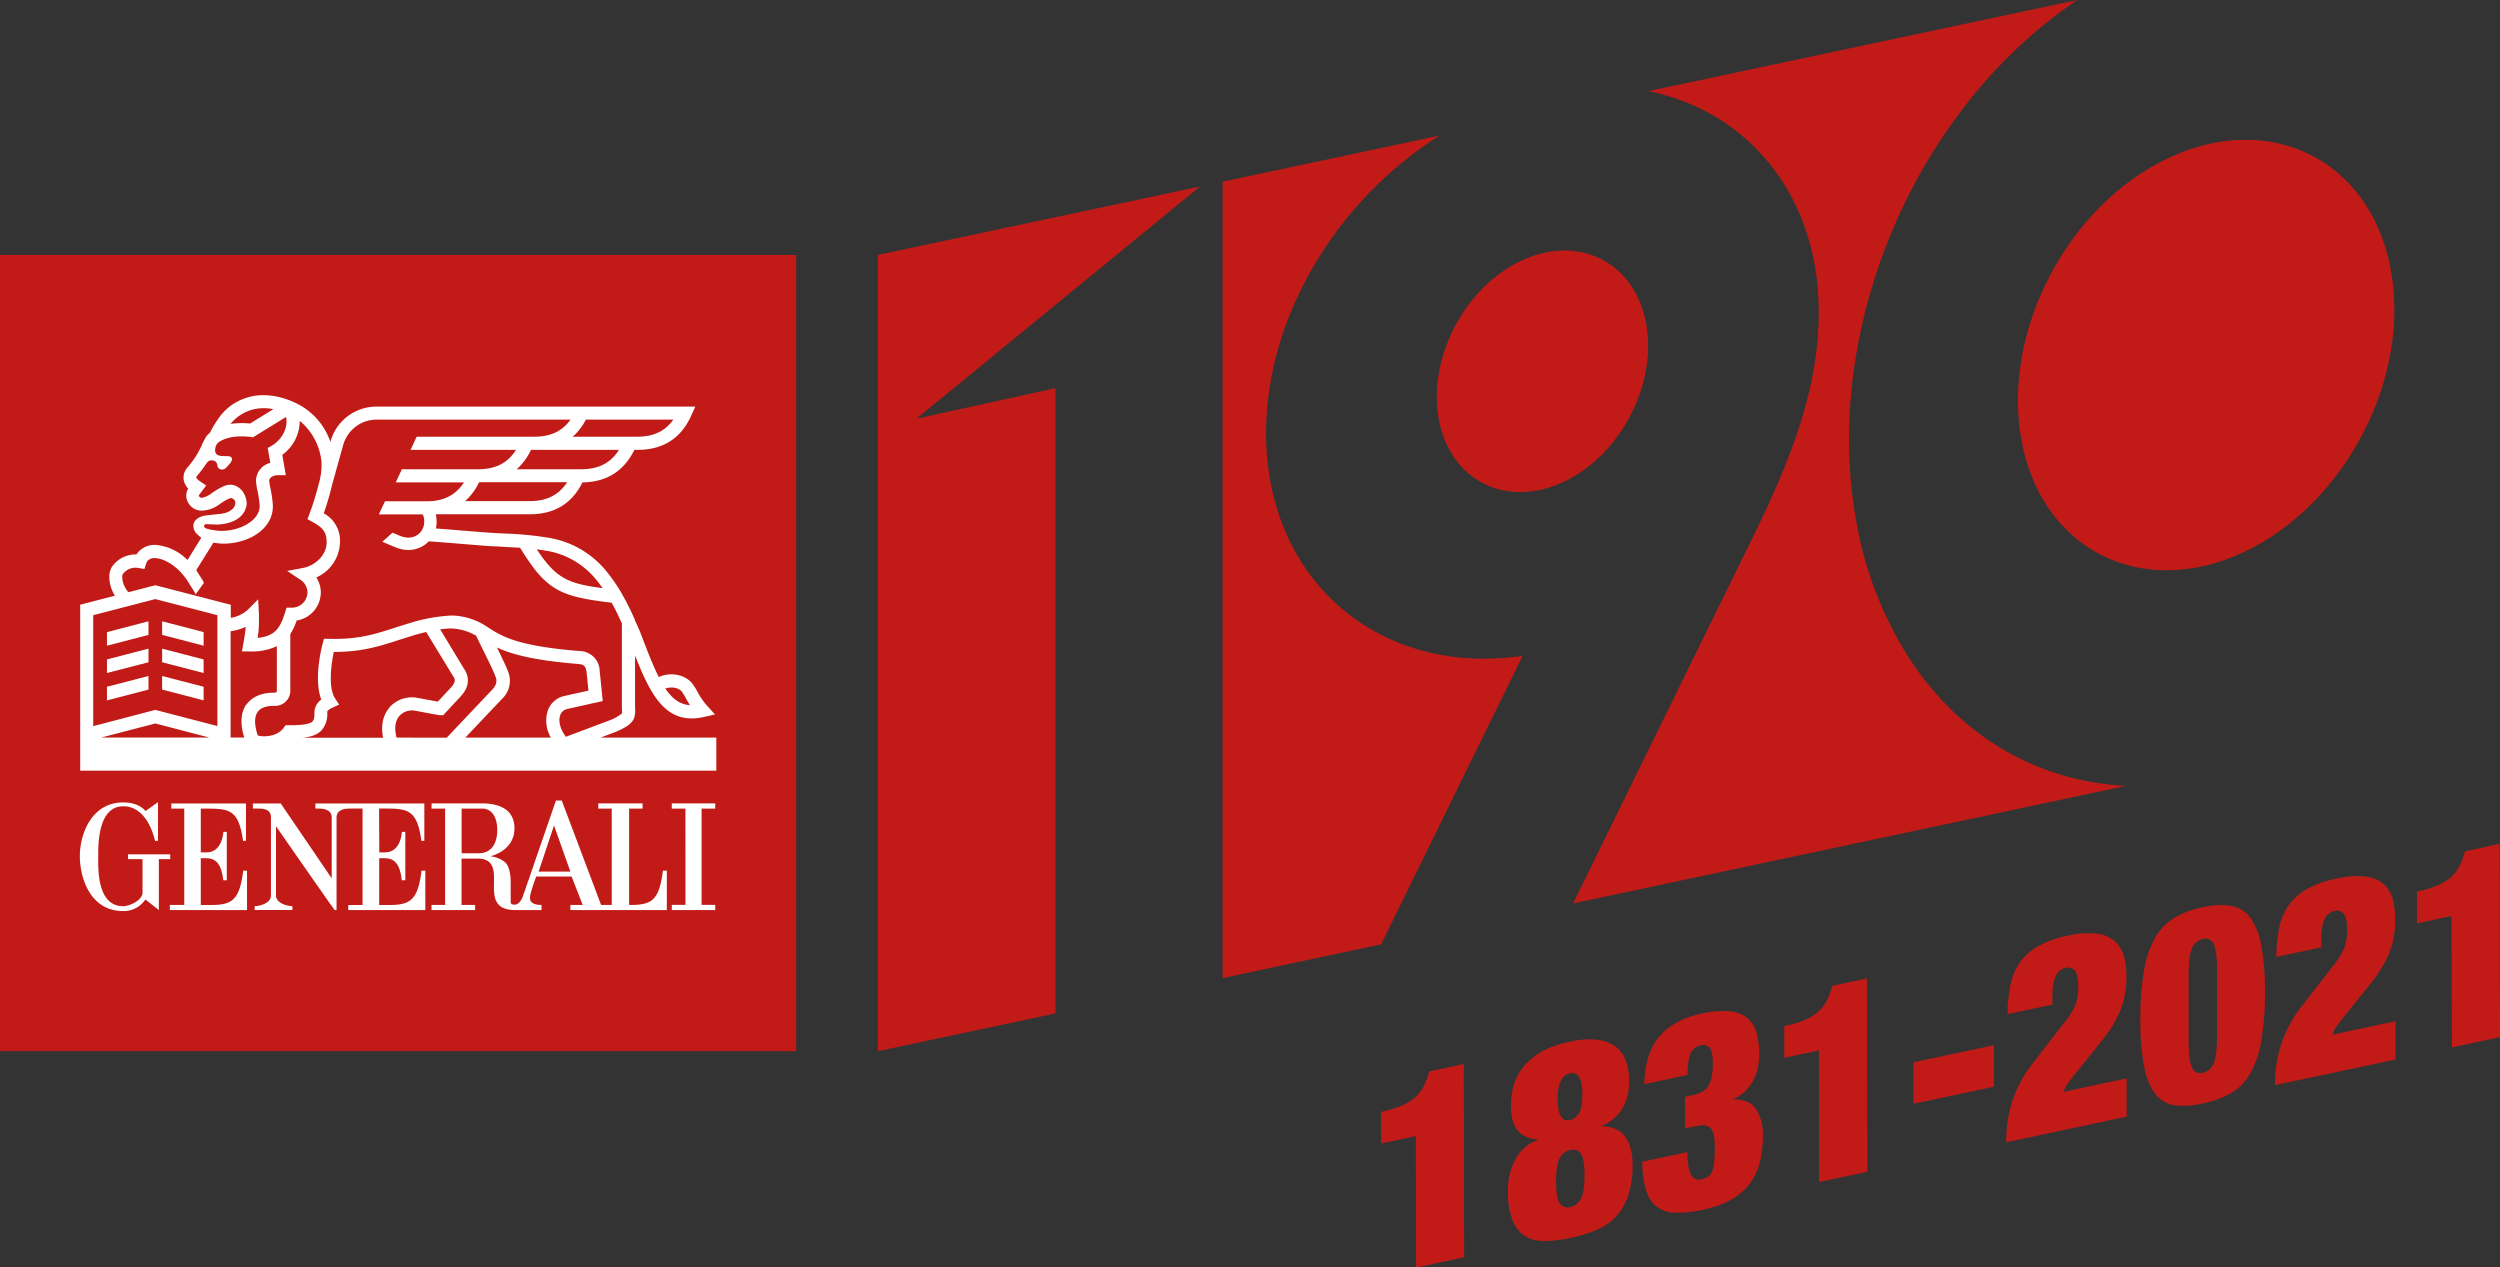
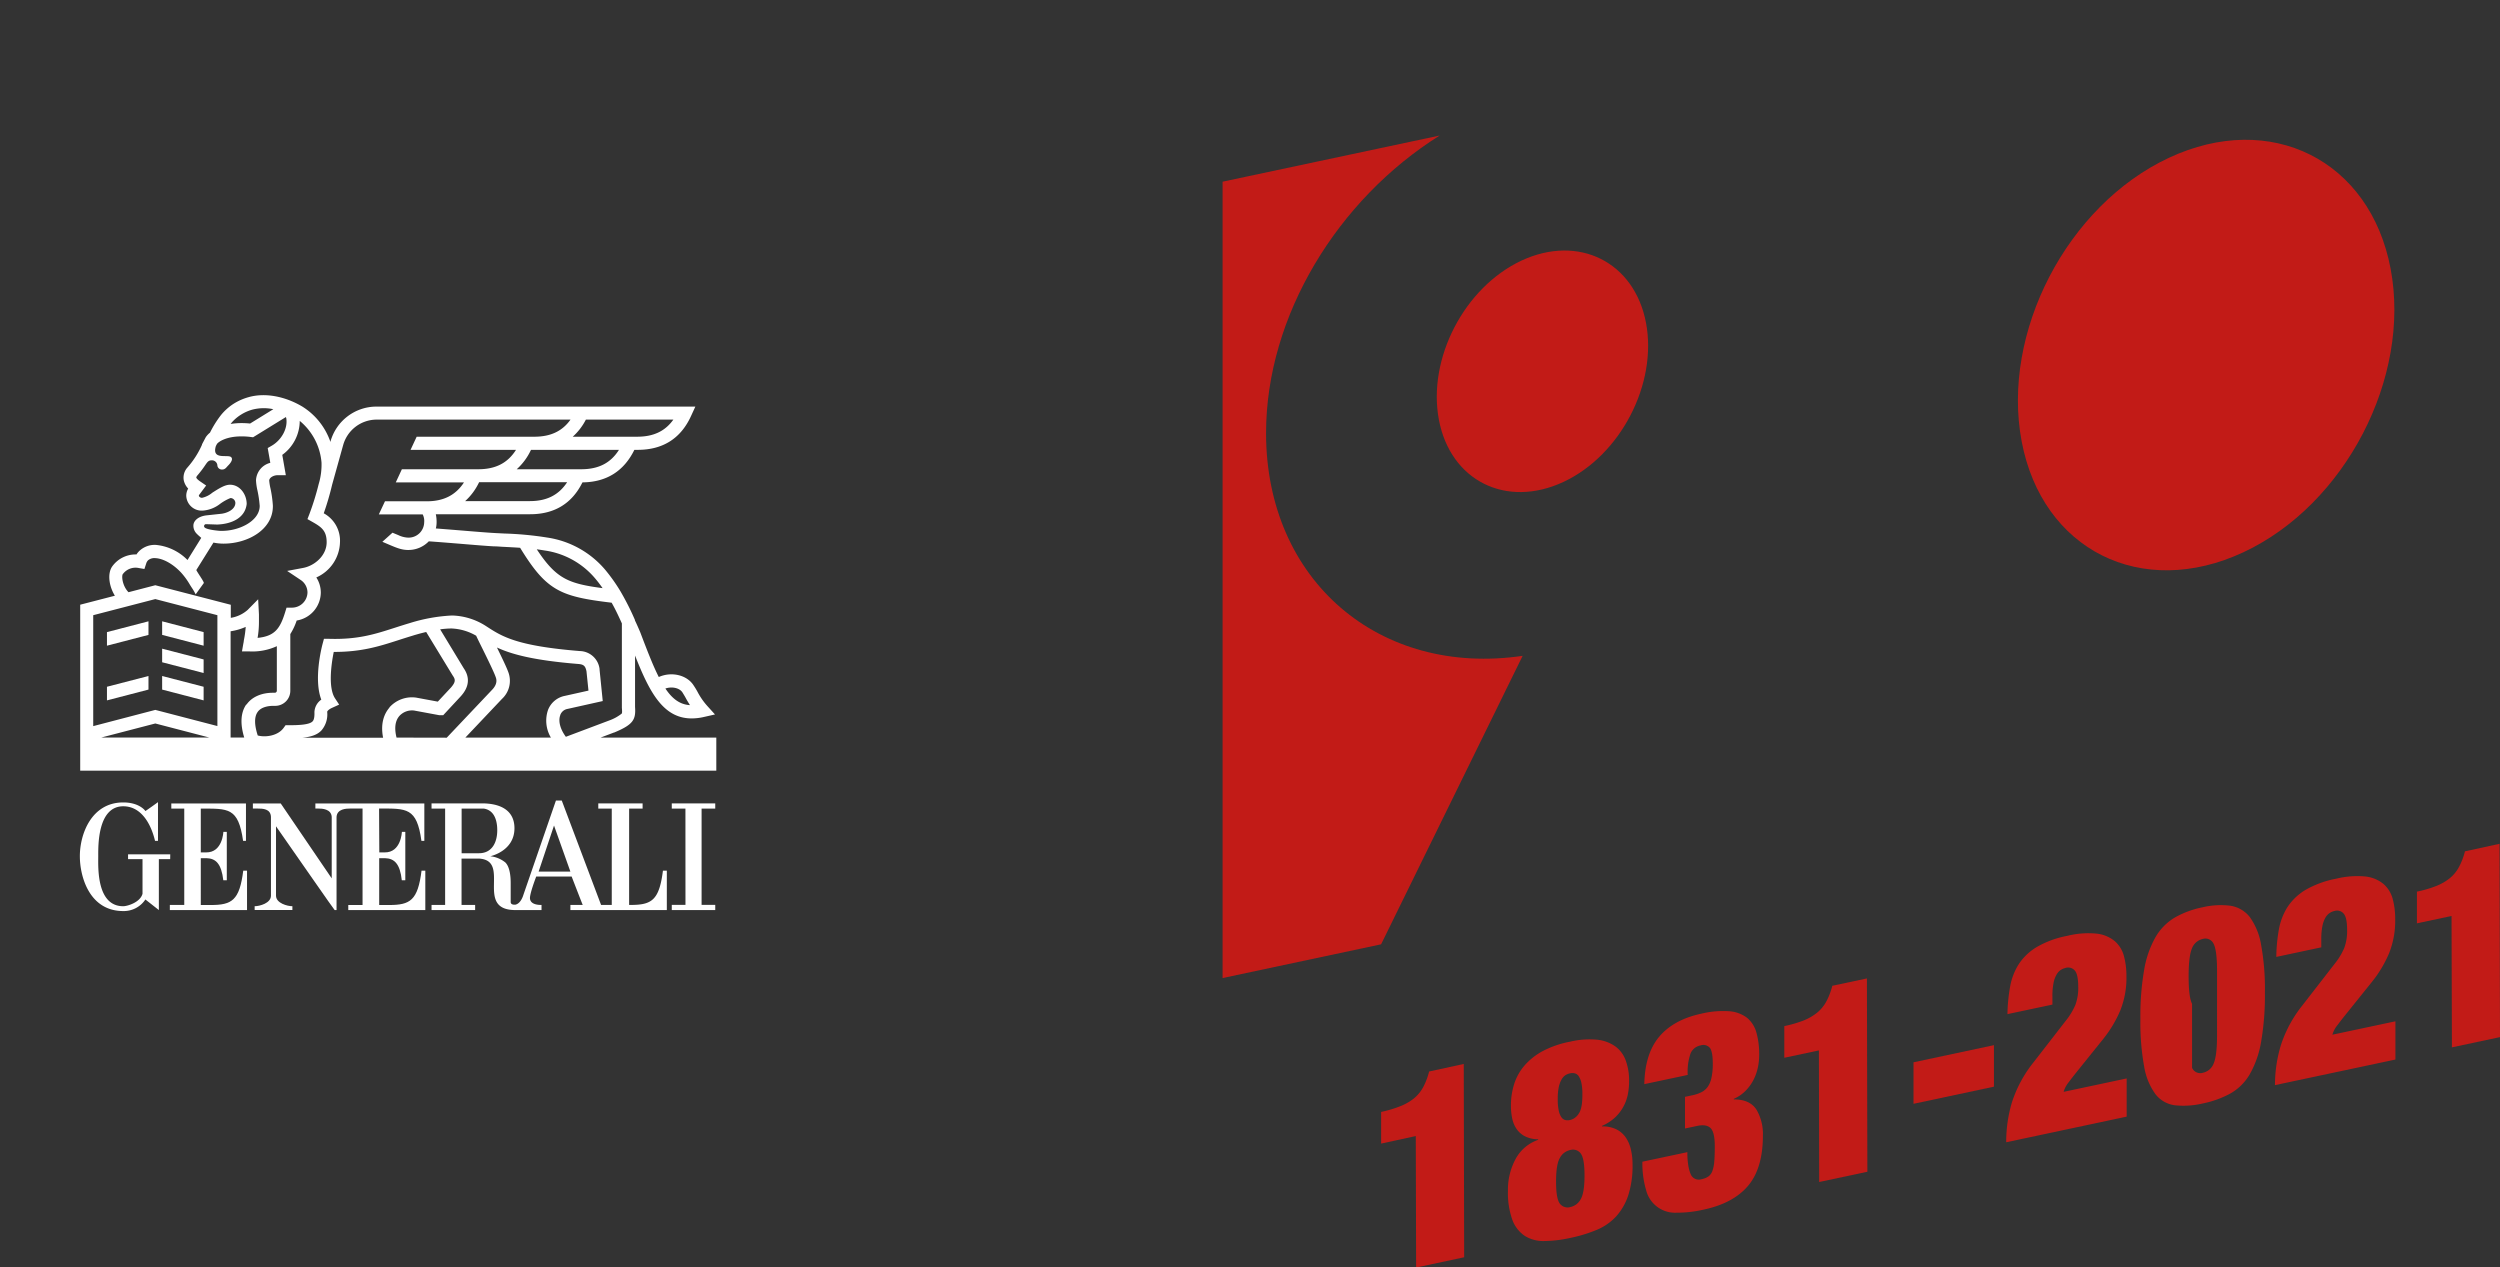
<svg xmlns="http://www.w3.org/2000/svg" id="Livello_1" data-name="Livello 1" viewBox="0 0 662.39 335.83">
  <rect x="0" y="0" width="662.39" height="335.83" fill="#333333" stroke="none" />
  <defs>
    <style>.cls-1{fill:#c21b17;}.cls-2{fill:#fff;}</style>
  </defs>
-   <rect class="cls-1" y="67.55" width="210.96" height="210.96" />
  <path class="cls-1" d="M418.533,346l-9.18,2v-8.39a30.801,30.801,0,0,0,5.06-1.51,13.79,13.79,0,0,0,3.63-2.07,10,10,0,0,0,2.46-3,18.07,18.07,0,0,0,1.56-4.13l9.18-2,.11,51.22-12.73,2.71Z" transform="translate(-43.413 -45)" />
  <path class="cls-1" d="M452.543,373.82a9.24,9.24,0,0,1-5.18-1.4,8.75,8.75,0,0,1-3.26-4.26,21.321,21.321,0,0,1-1.15-7.65,17.08,17.08,0,0,1,2-8.38,10.72,10.72,0,0,1,6-5.12v-.15a7.83,7.83,0,0,1-3.53-.81,6,6,0,0,1-2.23-2,7.61,7.61,0,0,1-1.13-2.8,16.309,16.309,0,0,1-.32-3.23,19,19,0,0,1,.84-5.75,14,14,0,0,1,2.73-4.92,17.23,17.23,0,0,1,4.86-3.86,25.91,25.91,0,0,1,7.24-2.49,22.001,22.001,0,0,1,7.19-.52,10.17,10.17,0,0,1,4.84,1.8,8,8,0,0,1,2.74,3.76,15.47,15.47,0,0,1,.87,5.39,17.321,17.321,0,0,1-.3,3.35,11.43,11.43,0,0,1-3.34,6.22,12,12,0,0,1-3.55,2.31v.14a8.2,8.2,0,0,1,3.73.73,6.62,6.62,0,0,1,2.51,2.11,9.22,9.22,0,0,1,1.41,3.21,17.09,17.09,0,0,1,.45,4,25.52,25.52,0,0,1-1.11,8.13,15.71,15.71,0,0,1-3.2,5.63,14.66,14.66,0,0,1-5.17,3.6,38.06,38.06,0,0,1-7,2.13A33.37,33.37,0,0,1,452.543,373.82Zm4.15-9.93a2.56,2.56,0,0,0,2.78.93,4.09,4.09,0,0,0,2.77-2.11q1-1.72,1-6.29c0-3-.34-4.92-1-5.79a2.55,2.55,0,0,0-2.77-.93,4.07,4.07,0,0,0-2.77,2.11q-1,1.72-1,6.21C455.693,361.06,456.033,363,456.693,363.89Zm-.28-24.62a4.77,4.77,0,0,0,.72,1.77,1.82,1.82,0,0,0,1,.72,2.88,2.88,0,0,0,1.27,0,3.74,3.74,0,0,0,2.32-1.72q1-1.44.95-5.2a13.362,13.362,0,0,0-.28-3,5,5,0,0,0-.72-1.73,1.76,1.76,0,0,0-1-.72,2.87,2.87,0,0,0-1.27,0,3.83,3.83,0,0,0-1.27.52,3.26,3.26,0,0,0-1,1.16,7.09,7.09,0,0,0-.72,2,14.58,14.58,0,0,0-.26,3.13A13.349,13.349,0,0,0,456.413,339.27Z" transform="translate(-43.413 -45)" />
  <path class="cls-1" d="M483.003,319.72c2.5-3,6.25-5.09,11.22-6.15a24.3,24.3,0,0,1,7.4-.63,8.79,8.79,0,0,1,4.7,1.75,7.74,7.74,0,0,1,2.47,3.93,21.299,21.299,0,0,1,.73,5.89,16.221,16.221,0,0,1-.33,3.22,13.321,13.321,0,0,1-1.12,3.27,11.799,11.799,0,0,1-2.09,2.94,9.81,9.81,0,0,1-3.21,2.21v.14q4.25,0,6,2.68a12.67,12.67,0,0,1,1.73,6.91q0,8.67-3.94,13.32t-11.84,6.31a30.879,30.879,0,0,1-7.15.8,7.88,7.88,0,0,1-8-5.93,25.23,25.23,0,0,1-1-7.58l11.92-2.53a20.54,20.54,0,0,0,.25,3.57,10.17,10.17,0,0,0,.65,2.32,2.33,2.33,0,0,0,2.88,1.27,4.87,4.87,0,0,0,1.78-.71,3,3,0,0,0,1.06-1.45,9.69,9.69,0,0,0,.51-2.57c.09-1.06.13-2.38.13-4q0-3.76-1.14-4.83c-.76-.71-1.94-.89-3.53-.55l-3.22.68v-8.39l1.85-.39a10.139,10.139,0,0,0,2.46-.81,4.61,4.61,0,0,0,1.71-1.45,6.46,6.46,0,0,0,1-2.43,16.84,16.84,0,0,0,.34-3.72c0-2.17-.27-3.58-.8-4.21a2.3,2.3,0,0,0-2.43-.61,3.59,3.59,0,0,0-2.64,2.08,14.82,14.82,0,0,0-.77,5.74l-11.5,2.44Q479.243,324.21,483.003,319.72Z" transform="translate(-43.413 -45)" />
  <path class="cls-1" d="M525.343,323.31l-9.17,1.95v-8.39a31.461,31.461,0,0,0,5.07-1.47,13.86,13.86,0,0,0,3.62-2.08,9.92,9.92,0,0,0,2.46-3,18.06,18.06,0,0,0,1.57-4.13l9.17-1.95.12,51.22-12.77,2.72Z" transform="translate(-43.413 -45)" />
  <path class="cls-1" d="M571.723,321.92v11l-21.31,4.54v-11Z" transform="translate(-43.413 -45)" />
  <path class="cls-1" d="M576.003,306.43a16.491,16.491,0,0,1,2.31-6,14.82,14.82,0,0,1,4.79-4.53,25.69,25.69,0,0,1,8.08-2.95,22.76,22.76,0,0,1,7.81-.57,9.07,9.07,0,0,1,4.76,2,7.9,7.9,0,0,1,2.41,3.94,20.321,20.321,0,0,1,.66,5.29,23.22,23.22,0,0,1-1.62,9.1,31.891,31.891,0,0,1-4.37,7.37l-7.51,9.34c-.55.7-1.16,1.48-1.81,2.34a7.3,7.3,0,0,0-1.33,2.53l16.7-3.55v10.12l-31.91,6.79a36.509,36.509,0,0,1,1.51-10.57,33.341,33.341,0,0,1,5.7-10.58l8.47-10.92a18.13,18.13,0,0,0,2.63-4.29,12.8,12.8,0,0,0,.77-4.83c0-2.17-.3-3.6-.9-4.3a2.31,2.31,0,0,0-2.4-.72,4.24,4.24,0,0,0-1.29.53,3.54,3.54,0,0,0-1.13,1.22,7.121,7.121,0,0,0-.82,2.24,17.474,17.474,0,0,0-.3,3.57v2.17l-11.91,2.53A44.073,44.073,0,0,1,576.003,306.43Z" transform="translate(-43.413 -45)" />
-   <path class="cls-1" d="M611.513,302a26.409,26.409,0,0,1,3-8.67,14.44,14.44,0,0,1,5.13-5.22,24.66,24.66,0,0,1,7.36-2.72,20.69,20.69,0,0,1,7.36-.41,8.09,8.09,0,0,1,5.15,3,17.49,17.49,0,0,1,3,7.39,64.71,64.71,0,0,1,1,12.59,72.246,72.246,0,0,1-1,13.05,26.2,26.2,0,0,1-3,8.6,13.88,13.88,0,0,1-5.13,5.11,26,26,0,0,1-7.35,2.65,21.93,21.93,0,0,1-7.37.48,7.73,7.73,0,0,1-5.14-2.93,17.11,17.11,0,0,1-3-7.31,65.483,65.483,0,0,1-1-12.63A71.479,71.479,0,0,1,611.513,302Zm12.7,25.93a2.37,2.37,0,0,0,2.88,1.3,3.91,3.91,0,0,0,2.87-2.53q.88-2.1.87-7.53V302.24c0-3.61-.31-6-.9-7.15a2.39,2.39,0,0,0-2.88-1.31,4,4,0,0,0-2.88,2.53q-.88,2.11-.87,7.53v16.93q.02,5.39.91,7.12Z" transform="translate(-43.413 -45)" />
+   <path class="cls-1" d="M611.513,302a26.409,26.409,0,0,1,3-8.67,14.44,14.44,0,0,1,5.13-5.22,24.66,24.66,0,0,1,7.36-2.72,20.69,20.69,0,0,1,7.36-.41,8.09,8.09,0,0,1,5.15,3,17.49,17.49,0,0,1,3,7.39,64.71,64.71,0,0,1,1,12.59,72.246,72.246,0,0,1-1,13.05,26.2,26.2,0,0,1-3,8.6,13.88,13.88,0,0,1-5.13,5.11,26,26,0,0,1-7.35,2.65,21.93,21.93,0,0,1-7.37.48,7.73,7.73,0,0,1-5.14-2.93,17.11,17.11,0,0,1-3-7.31,65.483,65.483,0,0,1-1-12.63A71.479,71.479,0,0,1,611.513,302Zm12.7,25.93a2.37,2.37,0,0,0,2.88,1.3,3.91,3.91,0,0,0,2.87-2.53q.88-2.1.87-7.53V302.24c0-3.61-.31-6-.9-7.15a2.39,2.39,0,0,0-2.88-1.31,4,4,0,0,0-2.88,2.53q-.88,2.11-.87,7.53q.02,5.39.91,7.12Z" transform="translate(-43.413 -45)" />
  <path class="cls-1" d="M647.213,291.29a16.491,16.491,0,0,1,2.31-6,14.82,14.82,0,0,1,4.79-4.53,26.001,26.001,0,0,1,8.08-2.94,23.06,23.06,0,0,1,7.81-.58,9.07,9.07,0,0,1,4.76,2,7.94,7.94,0,0,1,2.41,3.94,20.321,20.321,0,0,1,.66,5.29,23.18,23.18,0,0,1-1.62,9.1,31.68,31.68,0,0,1-4.37,7.37l-7.51,9.35c-.55.69-1.15,1.47-1.81,2.34a7.18,7.18,0,0,0-1.33,2.52l16.7-3.55v10.13l-31.91,6.78a36.39,36.39,0,0,1,1.54-10.51,33.28,33.28,0,0,1,5.7-10.59l8.47-10.92a18.089,18.089,0,0,0,2.63-4.28,12.889,12.889,0,0,0,.77-4.84q0-3.25-.9-4.29a2.27,2.27,0,0,0-2.4-.72,3.79,3.79,0,0,0-1.29.53,3.5,3.5,0,0,0-1.13,1.21,7.221,7.221,0,0,0-.82,2.24,17.614,17.614,0,0,0-.3,3.57V296l-11.92,2.54A44.202,44.202,0,0,1,647.213,291.29Z" transform="translate(-43.413 -45)" />
  <path class="cls-1" d="M692.963,287.69l-9.17,1.95v-8.4a30.05,30.05,0,0,0,5.06-1.47,13.999,13.999,0,0,0,3.63-2.07,10,10,0,0,0,2.46-3,18.063,18.063,0,0,0,1.57-4.13l9.17-2,.12,51.22-12.74,2.71Z" transform="translate(-43.413 -45)" />
-   <path class="cls-1" d="M574.983,244.07l-.13-.08c-1.19-.68-2.36-1.4-3.51-2.15l-.47-.31q-2.13-1.41-4.14-3a73.999,73.999,0,0,1-9.19-8.44c-.78-.84-1.53-1.71-2.28-2.6-1.69-2-3.3-4.11-4.81-6.3l-1.28-1.92a98.77,98.77,0,0,1-13.9-36c-3.54-19.25-2.37-40.91,4.35-62.9a147.6,147.6,0,0,1,26.7-50.18,131.149,131.149,0,0,1,21.37-20.8q3-2.31,6.11-4.39l-113.61,24.15c26.46,5.38,45.11,27.74,45.11,58.52,0,19.15-6.48,36.75-15.85,56.35l-.24.51-49,99.83,146.44-31.13a72.8,72.8,0,0,1-12.59-1.75A70.49,70.49,0,0,1,574.983,244.07Z" transform="translate(-43.413 -45)" />
  <path class="cls-1" d="M637.823,191.32c27-12.61,44.44-46.3,39-75.11s-31.81-42-58.76-29.39-44.44,46.3-39,75.12S610.873,203.93,637.823,191.32Z" transform="translate(-43.413 -45)" />
  <path class="cls-1" d="M446.533,114.05c-15.12,7.08-24.93,25.95-21.88,42.15s17.85,23.56,33,16.49,24.94-26,21.88-42.15S461.653,107,446.533,114.05Z" transform="translate(-43.413 -45)" />
-   <polygon class="cls-1" points="242.83 110.92 317.95 49.41 232.59 67.55 232.59 278.51 279.65 268.51 279.65 102.85 242.83 110.92" />
  <path class="cls-1" d="M378.863,159.76c0-31.13,19.08-62,46-78.85l-57.52,12.23v211l42-8.94,37.5-76.43C408.933,224.34,378.863,198.84,378.863,159.76Z" transform="translate(-43.413 -45)" />
  <path class="cls-2" d="M96.613,270.85v-11.6c7.27,0,9.94-.36,11.21,8.55h.76v-9.92h-19.78v1.36h3.43v25.53h-3.82v1.35h20.45V275.69h-1c-1,7.89-3,9.1-8.63,9.1h-2.62V272.38h1.51c2.51.06,3.95,1.53,4.46,5.86h.92V265.41h-.91s-.19,5.52-4.59,5.44Z" transform="translate(-43.413 -45)" />
  <path class="cls-2" d="M88.523,271.36h-11.18v1.27h3.83v9.18c-.64,2.33-4.08,3.3-5.1,3.3-7.14,0-6.63-10.44-6.63-13.23,0-2.56-.25-13.25,6.63-13.25,4.85,0,7.4,4.83,8.42,9.17h.78V257.53c0,.02-3.33,2.4-3.34,2.36s-1.53-2.28-5.87-2.28c-8.42,0-11.51,8.4-11.49,14.27,0,5.36,2.51,14.51,11.49,14.51a6.85,6.85,0,0,0,5.87-3.07s3.55,2.79,3.57,2.81v-13.5h3Z" transform="translate(-43.413 -45)" />
  <path class="cls-2" d="M219.063,275.69c-1,7.89-3,9.08-8.62,9.08h-.34V259.24h3.57v-1.38h-11.74v1.38h3.57v25.53h-2.83l-10.42-27.67h-1.54s-8.66,25.1-8.68,25.17-.65,2.16-2.08,2.43c-1.32.07-1.23-.62-1.23-.86V279c0-1.27-.09-4.15-1.41-5.48a7.58,7.58,0,0,0-4-1.65s6.41-1.33,6.41-7.42c0-4.27-3-6.39-7.93-6.58h-14.04v1.37h3.6v25.53h-3.6v1.36h11.55v-1.36h-3.6V272.5h4.81c8.33.68-1.43,13.64,9.49,13.63h6.89v-1.36c-.38,0-2.9.07-3.06-1.69-.11-1.27,1.66-5.84,1.66-5.84h9.38s2.91,7.53,2.94,7.53h-3.27v1.36h25.55V275.69Zm-48.76-4.62h-4.58V259.24h5.86c3.44.51,3.58,4.49,3.58,5.75,0,3.06-1.28,6.08-4.86,6.08m15.82,4.87,4.08-12.21,4.34,12.21Z" transform="translate(-43.413 -45)" />
  <path class="cls-2" d="M143.853,259.23c7.27,0,10-.34,11.22,8.57h.77v-9.92h-28.87v1.35h.75c1,0,3.44.08,3.58,2.21h0v16.29l-13.51-19.85h-7.38v1.35h1.22c1.45,0,3.48.07,3.57,2.21v20.87c0,2-3,2.8-4.32,2.8h0v1h10v-1c-1.27,0-4.34-.77-4.34-2.8V263.93c5.35,7.64,15.44,22.21,15.54,22.2h.5V261.44c.14-2.13,2.56-2.21,3.57-2.21h3.32v25.55h-3.78v1.35h20.41V275.69h-1c-1,7.89-3,9.1-8.62,9.1h-2.6V272.38h1.53c2.51.06,4,1.53,4.46,5.86h.93V265.41h-.91s-.18,5.52-4.58,5.44h-1.4Z" transform="translate(-43.413 -45)" />
  <polygon class="cls-2" points="189.51 214.24 189.51 212.86 177.99 212.86 177.99 214.24 181.61 214.24 181.62 239.75 177.99 239.75 177.99 241.13 189.51 241.13 189.51 239.75 185.89 239.75 185.89 214.24 189.51 214.24" />
  <path class="cls-2" d="M202.513,240.44l3.56-1.35h.06c5.06-2.1,5.78-3.41,5.54-6.78V218.69c3.85,9.79,7.49,16.66,15,16.66a14.46,14.46,0,0,0,3.27-.39l2.91-.66-2-2.21a18.471,18.471,0,0,1-2.62-3.77,18.667,18.667,0,0,0-1-1.65c-1.75-2.84-5.9-3.8-9.27-2.29-1.53-3-3.07-7-4.92-11.87l-.4-.93c-.32-.73-.64-1.46-1-2.19v-.13h0a69.889,69.889,0,0,0-3.83-7.58,45.359,45.359,0,0,0-4.13-5.81,24.88,24.88,0,0,0-15.33-8.45,88.261,88.261,0,0,0-11.29-1.06l-2.55-.13c-1.75-.09-5.39-.39-8.91-.68-2.37-.19-4.8-.39-6.71-.53a7.15,7.15,0,0,0,.2-1.68,9.47,9.47,0,0,0-.21-2.09h25c6.43,0,11.09-2.84,13.85-8.44,6.4-.06,11-3,13.76-8.62h.89c6.65,0,11.42-3,14.14-9l1.13-2.46h-84.61a12.65,12.65,0,0,0-12.06,9.23v.19a17.88,17.88,0,0,0-7.44-9.41c-4.69-2.8-10-3.73-14.27-2.51a14.75,14.75,0,0,0-3.99,1.77,14.23,14.23,0,0,0-3.34,3,27.38,27.38,0,0,0-2.89,4.63,5.62,5.62,0,0,0-1.12,1.21l-1,1.89v.11a23.52,23.52,0,0,1-3.83,6,4,4,0,0,0-1,3.42,4.55,4.55,0,0,0,1.17,2.19h0a3.82,3.82,0,0,0-.51,1.93,4.09,4.09,0,0,0,4.26,3.913l.06-.003a8.42,8.42,0,0,0,4.66-1.8,12.38,12.38,0,0,1,2.75-1.53,1.32,1.32,0,0,1,1.28,1.27c0,1.83-2.35,2.82-4.05,2.93l-3.43.37c-2.47.24-3.64,1.55-3.64,2.72a3,3,0,0,0,.95,2.23l.26.26.87.77-3.64,5.87a13.55,13.55,0,0,0-8.33-4,5.91,5.91,0,0,0-4.35,1.52,5.25,5.25,0,0,0-.84,1h-.16a7.63,7.63,0,0,0-6.33,3.27c-1.23,1.89-.79,5.16.77,7.67l-9.19,2.38V249.2h168.54v-8.76Zm21.74-11.94c.33.54.62,1,.9,1.53s.68,1.19,1.07,1.8c-2.65-.16-4.65-1.63-6.51-4.4,1.71-.6,3.78-.17,4.54,1.07m-36.49-37.64a21.4,21.4,0,0,1,13.23,7.27c.72.84,1.41,1.74,2.08,2.7-9.14-1.2-12.32-2.53-17.44-10.29.68.09,1.39.2,2.13.32m-3.94-13.09h-17.16a16,16,0,0,0,3.69-5h23.32c-2.19,3.36-5.37,5-9.85,5m13.66-8.44h-17.16a15.9,15.9,0,0,0,3.78-5.14h23.31c-2.2,3.49-5.41,5.14-10,5.14m1.16-13.15h23.25c-2.18,3.07-5.28,4.53-9.57,4.53h-17.09a15.59,15.59,0,0,0,3.48-4.53m-93.94.9a10.78,10.78,0,0,1,2.51-2.18,11.43,11.43,0,0,1,3-1.35,12.16,12.16,0,0,1,5.62-.13l-6.16,3.8a21.769,21.769,0,0,0-2.26-.12,18.299,18.299,0,0,0-2.89.23c.06-.09.13-.17.19-.25m-7.21,27.23a.5.5,0,0,1,.46-.43l3,.1c3.67-.13,7.39-1.64,7.81-5.45,0-2.59-1.83-5.1-4.42-5.1-1.38,0-2.93,1-4.68,2.11a6.35,6.35,0,0,1-2.73,1.36c-.46,0-.83-.31-.83-.56a.51.51,0,0,1,0-.13l1.92-2.57-1.62-1.11c-.35-.24-.9-.67-1-1a1.176,1.176,0,0,1,.26-.51,28.59,28.59,0,0,0,2.27-3c.49-.69.78-1.06,1.6-1.06a1.45,1.45,0,0,1,1.47,1.43l0.0.01a1.195,1.195,0,0,0,1.3,1c.72,0,1.05-.52,1.49-1,0,0,1.71-1.57.81-2.31s-5.18.88-4-2.92l.29-.55c.44-.58,2.42-2,6.52-2a18.81,18.81,0,0,1,2.43.16l.61.08,8.7-5.36a2.499,2.499,0,0,1,.1.31h0c.45,2.64-1.21,5.76-3.86,7.29l-1.06.61.69,3.92a5,5,0,0,0-3.79,4.62,15.169,15.169,0,0,0,.39,2.73,30.31,30.31,0,0,1,.59,4.05c0,4.08-5.64,6.78-10.4,6.62h-.12c-.2,0-3.23-.25-4-.83a.61.61,0,0,1-.23-.53m-21.52,12.83a4.18,4.18,0,0,1,4.23-1.62l1.49.26.47-1.43a2,2,0,0,1,.52-.89,2.57,2.57,0,0,1,1.85-.56c2.1.07,4.73,1.53,6.87,3.82a18.31,18.31,0,0,1,2.08,2.78c.12.21.26.43.38.63s.32.49.35.55a13.999,13.999,0,0,1,1.06,1.82c.72-1,1.45-2,2.16-3a.693.693,0,0,0-.06-.26,10.772,10.772,0,0,0-.78-1.31c0-.09-.11-.17-.17-.26h0s-.11-.19-.24-.39c-.24-.37-.59-.92-.74-1.22l4.55-7.28a12.829,12.829,0,0,0,2.56.28h.11c6.43,0,13.07-3.71,13.07-9.91v-.15a31,31,0,0,0-.64-4.59,14.601,14.601,0,0,1-.33-2.06c0-.68,1-1.43,2.32-1.43h2.08l-.94-5.38a11.19,11.19,0,0,0,4.63-9,16,16,0,0,1,5.77,11.06,17.91,17.91,0,0,1-.56,5l-.22.79h0a70.862,70.862,0,0,1-2.41,7.77l-.54,1.4,1.31.74c2.34,1.33,3.78,2.3,3.78,5.38,0,3.54-3.19,6.25-6.26,6.82l-4.21.79,3.56,2.38a4,4,0,0,1,1.83,3.35,4.12,4.12,0,0,1-4.21,4h-1.34l-.38,1.24c-1.31,4.25-2.72,6.33-7.29,6.77a24.751,24.751,0,0,0,.36-4.29v-1.94l-.21-4-2.79,2.83a8.89,8.89,0,0,1-4.46,2.09v-3.46l-20-5.18-7.1,1.85c-1.58-1.59-1.9-4.21-1.51-4.81m-5.73,43.32,14.34-3.73,14.33,3.73Zm30.79-3.05-16.45-4.28-16.45,4.3V208l16.45-4.27,16.45,4.27Zm7.66-5.73c-1.49,2.14-1.67,5.09-.55,8.78h-3.61V212.26a15.48,15.48,0,0,0,4-1.16,26.419,26.419,0,0,1-.48,3.5,7.561,7.561,0,0,1-.16,1l-.35,2h2.07a15.55,15.55,0,0,0,7.17-1.39V228a.54.54,0,0,1-.52.55h-.53c-3.06,0-5.63,1.15-7,3.16m37.9.76c-1.26,1.45-2.49,4-1.69,8h-21.41c2.29-.23,4-.76,5.12-2a6.51,6.51,0,0,0,1.47-4.86c0-.13.28-.61,1.33-1.08l1.84-.84-1.11-1.69c-1.82-2.81-1-8.94-.32-12.27h.17c7.24,0,11.93-1.5,16.87-3.09,1.29-.42,2.62-.84,4-1.26h0s1.48-.47,3.45-.93l7,11.49.06.09c.7,1,.79,1.65-.48,3.12l-3.5,3.75-5.72-1.06h0a8,8,0,0,0-7.1,2.59m1.89,8c-.63-2.47-.38-4.44.75-5.73a4.54,4.54,0,0,1,3.9-1.44l6.63,1.23h1.09l4.69-5.05h0c.81-.93,3.24-3.75.75-7.36l-6.26-10.33a23.082,23.082,0,0,1,3-.23h0a14.05,14.05,0,0,1,6.54,1.92c.46,1,1.09,2.26,1.8,3.69,1.31,2.67,2.95,6,3.4,7.33.15.42.59,1.7-1,3.33l-12,12.67Zm40.93,0h-22.7l9.7-10.25a6.52,6.52,0,0,0,1.76-6.87c-.47-1.38-1.75-4-3.09-6.75,3.86,1.8,9.71,3.41,21.62,4.37,1.44.12,1.82.61,2.1,1.91l.53,5.14-6.23,1.39a6,6,0,0,0-4.5,3.77,8.77,8.77,0,0,0,.78,7.3m2.48-6a2.49,2.49,0,0,1,1.93-1.61l9.32-2.08-.84-8.31v-.18a5.4,5.4,0,0,0-5.25-4.76c-16.66-1.35-20.53-3.82-24.57-6.44h0l-.26-.17a17.4,17.4,0,0,0-9-2.81,44.45,44.45,0,0,0-11.18,2c-1.44.43-2.79.86-4.09,1.28-5.22,1.68-9.73,3.13-17.3,2.9h-1.38l-.36,1.34c-.26,1-2.39,9.4-.34,14.77a4.24,4.24,0,0,0-1.82,3.34c.07,1.84-.36,2.29-.51,2.44-.87.9-3.77,1-6.22,1h-.92l-.52.72c-1.51,2.08-4.76,2.56-6.85,2-.91-2.79-.94-4.91-.05-6.19,1-1.5,3.25-1.66,4.15-1.66h.53a4,4,0,0,0,4-4V213a16.339,16.339,0,0,0,1.69-3.59,7.59,7.59,0,0,0,6.39-7.41,7.38,7.38,0,0,0-1.19-4,10.51,10.51,0,0,0,6.27-9.31,8.25,8.25,0,0,0-4.3-7.69,72.84,72.84,0,0,0,2.22-7.58l2.92-10.48a9.22,9.22,0,0,1,8.72-6.76h51.52c-2.18,3.07-5.28,4.53-9.57,4.53h-31.19l-1.62,3.48h27.94c-2.2,3.49-5.41,5.14-10,5.14h-20.24l-1.62,3.49h18.07c-2.19,3.36-5.37,5-9.85,5h-11.08l-1.63,3.48h11.63a3.82,3.82,0,0,1,.39,2.09,4.13,4.13,0,0,1-4.199,4.06h-.001a6.59,6.59,0,0,1-2.66-.67l-1.54-.64-2.68,2.41,1.5.64h0c2.33,1,3.62,1.53,5.38,1.53a7.5,7.5,0,0,0,5.42-2.29c2,.13,5.18.39,8.28.64,3.71.31,7.21.6,9,.69.91,0,1.75.1,2.57.13,1.53.08,2.94.15,4.35.25,7,11.42,10.63,12.92,24.25,14.55,1,1.76,1.87,3.62,2.71,5.49v22.36c.08,1,.08,1.37-.06,1.55a11.77,11.77,0,0,1-3.31,1.81l-11.47,4.32c-1.53-2.06-2.07-4.21-1.47-5.77" transform="translate(-43.413 -45)" />
  <polygon class="cls-2" points="53.95 167.48 42.96 164.62 42.96 168.22 53.95 171.08 53.95 167.48" />
  <polygon class="cls-2" points="28.34 171.08 39.34 168.22 39.34 164.62 28.34 167.48 28.34 171.08" />
-   <polygon class="cls-2" points="28.34 178.32 39.34 175.47 39.34 171.86 28.34 174.72 28.34 178.32" />
  <polygon class="cls-2" points="53.95 174.72 42.96 171.87 42.96 175.47 53.95 178.32 53.95 174.72" />
  <polygon class="cls-2" points="53.95 181.96 42.96 179.11 42.96 182.71 53.95 185.57 53.95 181.96" />
  <polygon class="cls-2" points="28.34 185.57 39.34 182.71 39.34 179.11 28.34 181.96 28.34 185.57" />
</svg>